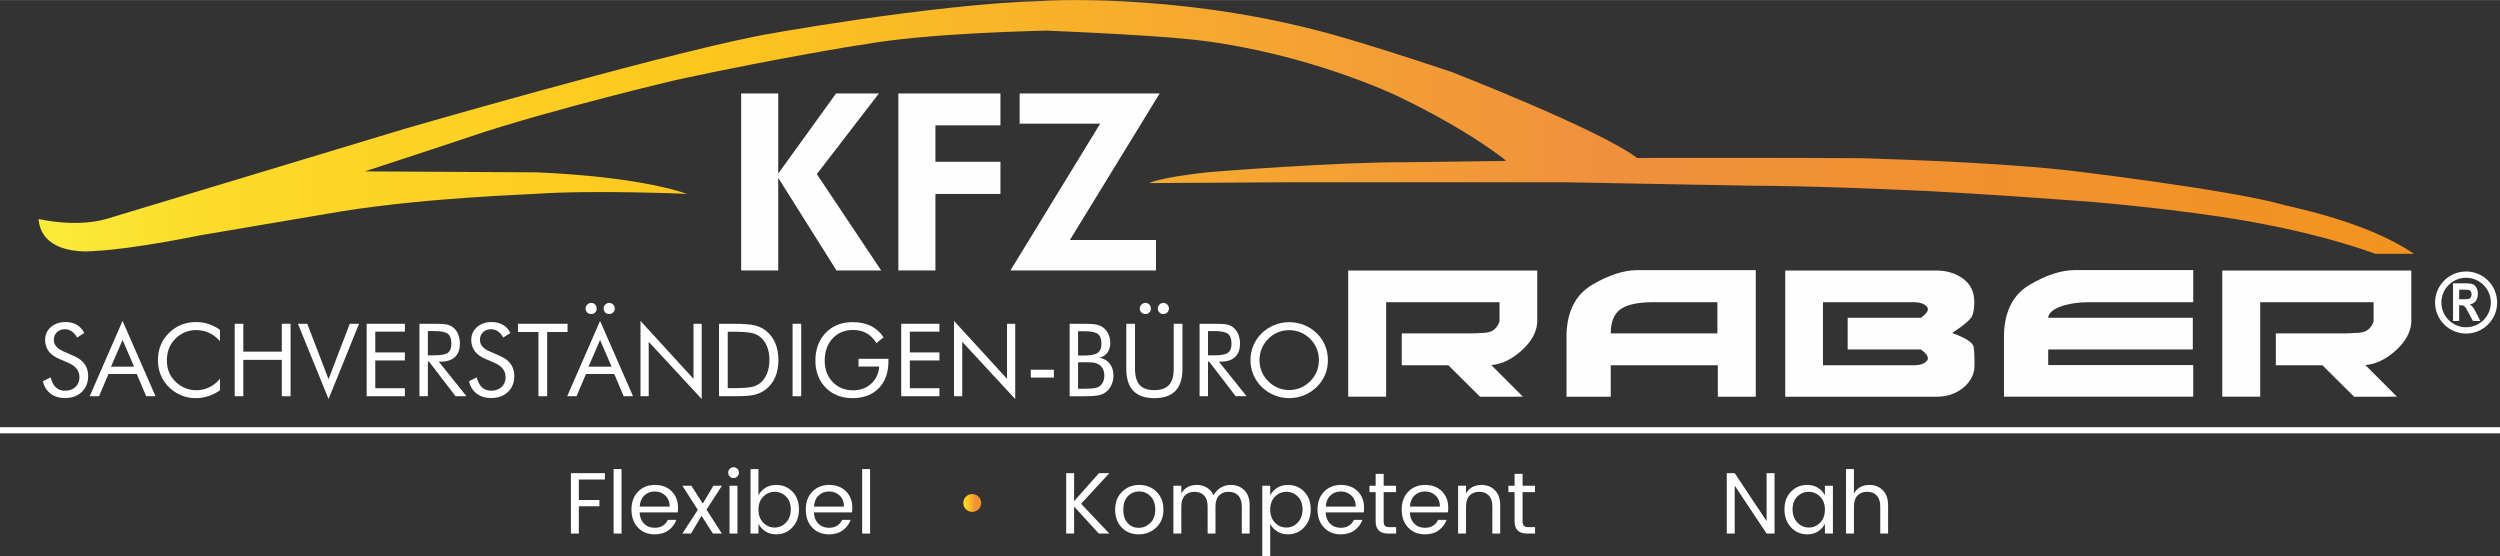
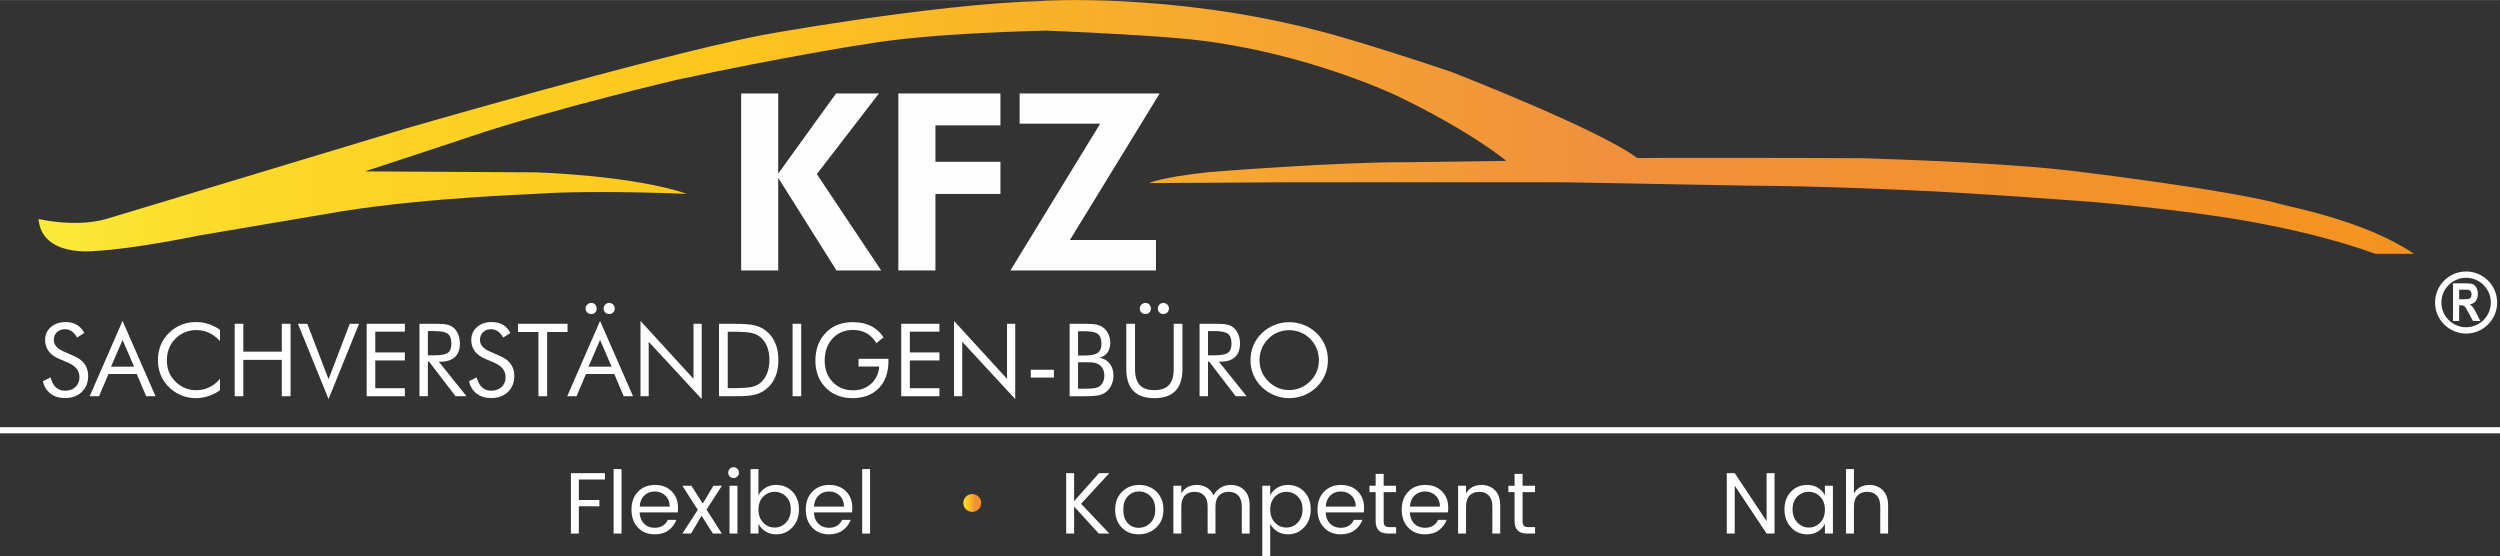
<svg xmlns="http://www.w3.org/2000/svg" xmlns:xlink="http://www.w3.org/1999/xlink" xml:space="preserve" width="1137px" height="253px" style="shape-rendering:geometricPrecision; text-rendering:geometricPrecision; image-rendering:optimizeQuality; fill-rule:evenodd; clip-rule:evenodd" viewBox="0 0 520.479 115.784">
  <rect x="0" y="0" width="520.479" height="115.784" fill="#333333" stroke="none" />
  <defs>
    <style type="text/css">
   
    .fil0 {fill:#FEFEFE}
    .fil1 {fill:#FEFEFE;fill-rule:nonzero}
    .fil2 {fill:url(#id0)}
    .fil3 {fill:url(#id1)}
   
  </style>
    <linearGradient id="id0" gradientUnits="userSpaceOnUse" x1="8.027" y1="26.01" x2="502.555" y2="26.01">
      <stop offset="0" style="stop-color:#FBEB3B" />
      <stop offset="0.071" style="stop-color:#FCDB2A" />
      <stop offset="0.278" style="stop-color:#FDC71E" />
      <stop offset="0.659" style="stop-color:#F0903D" />
      <stop offset="1" style="stop-color:#F3931E" />
    </linearGradient>
    <linearGradient id="id1" gradientUnits="userSpaceOnUse" xlink:href="#id0" x1="200.555" y1="104.7" x2="204.275" y2="104.7">
  </linearGradient>
  </defs>
  <g id="Ebene_x0020_1">
-     <path class="fil0" d="M320.042 56.308l0 10.831c-0.15,2.047 -1.218,3.973 -3.205,5.778 -2.047,1.865 -4.167,2.89 -6.364,3.069l6.591 6.588 -8.939 0.001 -6.588 -6.541 -9.703 0 0 -6.638 14.216 0c0.33,0 0.683,-0.005 1.061,-0.021 0.375,-0.015 0.773,-0.038 1.196,-0.07l0.496 0c1.052,-0.059 1.835,-0.314 2.346,-0.765 0.511,-0.482 0.857,-1.039 1.039,-1.673l0 -3.97 -23.605 0 0 19.676 -7.898 0.001 0 -26.266 39.356 0 0 0zm15.299 26.267l-9.207 0 0 -12.996c0.15,-4.846 1.926,-8.276 5.326,-10.291 3.461,-2.045 6.619,-3.069 9.478,-3.069l24.599 0 0 26.357 -7.9 0 0 -6.541 -22.295 0 0 6.541 0 0zm8.847 -19.677l0 0c-3.13,0 -5.386,0.482 -6.77,1.444 -1.385,0.964 -2.077,2.649 -2.077,5.054l22.206 0.001 0 -6.498 -13.359 0 0 0zm58.987 -6.59c2.134,0 3.987,0.573 5.55,1.716 1.536,1.143 2.303,2.752 2.303,4.828 0,0.572 -0.031,1.084 -0.09,1.536 -0.058,0.45 -0.163,0.871 -0.318,1.263 -0.27,0.784 -1.668,2 -4.197,3.654 2.862,1.056 4.352,2.019 4.469,2.892 0.061,0.36 0.104,0.789 0.135,1.284 0.029,0.496 0.047,1.061 0.047,1.694l0 0.859c0,1.801 -0.768,3.353 -2.304,4.647 -1.533,1.263 -3.383,1.894 -5.55,1.894l-31.548 0 0 -26.266 31.504 0 0 0zm-23.649 6.59l0 0 0 13.135 18.958 0c1.168,0 2.045,-0.286 2.611,-0.859 0.182,-0.181 0.275,-0.377 0.275,-0.587 0,-0.541 -0.483,-1.158 -1.448,-1.85l-15.252 0 0 -6.589 15.252 0c0.965,-0.692 1.448,-1.293 1.448,-1.806 0,-0.21 -0.092,-0.406 -0.275,-0.587 -0.567,-0.571 -1.458,-0.857 -2.66,-0.857l-18.91 0 0 0zm46.892 9.838l0 3.25 30.194 -0.001 0 6.588 -39.4 0.001 0 -12.997c0.149,-4.845 1.928,-8.275 5.326,-10.29 3.462,-2.045 6.619,-3.069 9.476,-3.069l24.6 0 0 6.68 -21.349 0c-1.567,0 -2.903,0.107 -4.015,0.316 -1.115,0.21 -2.032,0.474 -2.753,0.788 -0.726,0.317 -1.248,0.663 -1.58,1.041 -0.331,0.375 -0.498,0.744 -0.498,1.104l30.105 0 0 6.589 -30.105 0zm75.596 -16.428l0 10.831c-0.149,2.047 -1.215,3.973 -3.203,5.778 -2.045,1.865 -4.169,2.89 -6.363,3.069l6.59 6.588 -8.938 0.001 -6.588 -6.541 -9.702 0 0 -6.638 14.214 0c0.332,0 0.686,-0.005 1.061,-0.021 0.375,-0.015 0.773,-0.038 1.196,-0.07l0.497 0c1.051,-0.059 1.832,-0.314 2.345,-0.765 0.514,-0.482 0.859,-1.039 1.041,-1.673l0 -3.97 -23.606 0 0 19.676 -7.899 0.001 0 -26.266 39.354 0 0 0z" />
    <path class="fil1" d="M15.389 74.1c0.981,0.418 1.723,0.974 2.222,1.667 0.496,0.696 0.745,1.516 0.745,2.461 0,1.389 -0.44,2.507 -1.322,3.354 -0.882,0.847 -2.053,1.273 -3.509,1.273 -1.189,0 -2.184,-0.302 -2.989,-0.911 -0.801,-0.608 -1.343,-1.474 -1.624,-2.591l1.624 -0.805c0.222,0.914 0.584,1.607 1.087,2.074 0.506,0.471 1.139,0.707 1.902,0.707 0.9,0 1.628,-0.26 2.184,-0.777 0.555,-0.52 0.833,-1.192 0.833,-2.025 0,-0.672 -0.194,-1.259 -0.58,-1.755 -0.39,-0.5 -0.974,-0.918 -1.758,-1.263l-1.832 -0.784c-1.003,-0.419 -1.751,-0.957 -2.24,-1.617 -0.493,-0.658 -0.739,-1.449 -0.739,-2.366 0,-1.073 0.397,-1.959 1.196,-2.658 0.795,-0.7 1.811,-1.052 3.049,-1.052 0.907,0 1.691,0.194 2.352,0.577 0.665,0.383 1.182,0.953 1.551,1.702l-1.484 0.946c-0.334,-0.583 -0.714,-1.016 -1.132,-1.301 -0.419,-0.284 -0.893,-0.429 -1.421,-0.429 -0.672,0 -1.224,0.208 -1.653,0.619 -0.429,0.412 -0.643,0.935 -0.643,1.576 0,0.534 0.165,0.998 0.496,1.389 0.327,0.394 0.84,0.739 1.533,1.041l2.152 0.95z" />
    <path id="1" class="fil1" d="M25.516 70.763l-2.398 5.552 4.8 0 -2.401 -5.552zm0 -3.966l6.864 15.679 -1.948 0 -1.959 -4.624 -5.894 0 -1.955 4.624 -1.948 0 6.839 -15.679z" />
    <path id="12" class="fil1" d="M45.801 70.998c-0.721,-0.78 -1.491,-1.361 -2.307,-1.734 -0.819,-0.376 -1.723,-0.562 -2.711,-0.562 -0.798,0 -1.575,0.162 -2.334,0.485 -0.756,0.32 -1.417,0.771 -1.973,1.347 -0.577,0.598 -1.01,1.266 -1.298,2.004 -0.288,0.739 -0.433,1.555 -0.433,2.447 0,0.7 0.084,1.347 0.257,1.938 0.172,0.591 0.429,1.132 0.774,1.625 0.605,0.858 1.346,1.519 2.229,1.983 0.882,0.464 1.836,0.696 2.859,0.696 0.964,0 1.856,-0.201 2.679,-0.598 0.826,-0.397 1.579,-0.992 2.258,-1.783l0 2.381c-0.749,0.541 -1.555,0.953 -2.416,1.23 -0.861,0.278 -1.755,0.419 -2.672,0.419 -0.798,0 -1.575,-0.12 -2.331,-0.355 -0.753,-0.236 -1.463,-0.584 -2.12,-1.038 -1.1,-0.759 -1.938,-1.698 -2.518,-2.809 -0.58,-1.115 -0.872,-2.335 -0.872,-3.668 0,-1.16 0.194,-2.219 0.584,-3.168 0.387,-0.953 0.978,-1.814 1.776,-2.591 0.77,-0.742 1.621,-1.298 2.556,-1.663 0.932,-0.369 1.952,-0.552 3.059,-0.552 0.872,0 1.716,0.134 2.532,0.397 0.819,0.264 1.625,0.675 2.423,1.231l0 2.338z" />
    <polygon id="123" class="fil1" points="48.864,82.476 48.864,67.394 50.657,67.394 50.657,73.196 58.67,73.196 58.67,67.394 60.495,67.394 60.495,82.476 58.67,82.476 58.67,74.905 50.657,74.905 50.657,82.476 " />
    <polygon id="1234" class="fil1" points="68.404,83.063 62.029,67.394 63.973,67.394 68.404,78.931 72.813,67.394 74.751,67.394 " />
    <polygon id="12345" class="fil1" points="76.336,82.476 76.336,67.394 84.29,67.394 84.29,69.033 78.13,69.033 78.13,73.358 84.29,73.358 84.29,75.028 78.13,75.028 78.13,80.805 84.29,80.805 84.29,82.476 " />
    <path id="123456" class="fil1" d="M87.328 82.476l0 -15.081 3.541 0c1.012,0 1.751,0.056 2.222,0.169 0.472,0.116 0.886,0.309 1.242,0.584 0.447,0.348 0.794,0.819 1.04,1.406 0.25,0.587 0.373,1.238 0.373,1.952 0,1.234 -0.345,2.173 -1.038,2.816 -0.689,0.643 -1.702,0.964 -3.034,0.964l-0.32 0 5.763 7.191 -2.279 0 -5.503 -7.191 -0.256 0 0 7.191 -1.751 0zm1.751 -13.566l0 5.046 1.368 0c1.403,0 2.342,-0.18 2.817,-0.541 0.475,-0.359 0.71,-0.988 0.71,-1.888 0,-0.967 -0.242,-1.646 -0.731,-2.036 -0.489,-0.387 -1.421,-0.58 -2.796,-0.58l-1.368 0z" />
    <path id="1234567" class="fil1" d="M104.108 74.1c0.981,0.418 1.723,0.974 2.222,1.667 0.496,0.696 0.745,1.516 0.745,2.461 0,1.389 -0.44,2.507 -1.322,3.354 -0.882,0.847 -2.053,1.273 -3.509,1.273 -1.189,0 -2.184,-0.302 -2.989,-0.911 -0.801,-0.608 -1.343,-1.474 -1.624,-2.591l1.624 -0.805c0.222,0.914 0.584,1.607 1.087,2.074 0.506,0.471 1.139,0.707 1.902,0.707 0.9,0 1.628,-0.26 2.184,-0.777 0.555,-0.52 0.833,-1.192 0.833,-2.025 0,-0.672 -0.194,-1.259 -0.58,-1.755 -0.39,-0.5 -0.974,-0.918 -1.758,-1.263l-1.832 -0.784c-1.003,-0.419 -1.751,-0.957 -2.24,-1.617 -0.493,-0.658 -0.739,-1.449 -0.739,-2.366 0,-1.073 0.397,-1.959 1.196,-2.658 0.795,-0.7 1.811,-1.052 3.049,-1.052 0.907,0 1.691,0.194 2.352,0.577 0.665,0.383 1.182,0.953 1.551,1.702l-1.484 0.946c-0.334,-0.583 -0.714,-1.016 -1.132,-1.301 -0.419,-0.284 -0.893,-0.429 -1.421,-0.429 -0.672,0 -1.224,0.208 -1.653,0.619 -0.429,0.412 -0.643,0.935 -0.643,1.576 0,0.534 0.165,0.998 0.496,1.389 0.327,0.394 0.84,0.739 1.533,1.041l2.152 0.95z" />
    <polygon id="12345678" class="fil1" points="112.101,82.476 112.101,69.103 107.835,69.103 107.835,67.394 118.159,67.394 118.159,69.103 113.915,69.103 113.915,82.476 " />
    <path id="123456789" class="fil1" d="M124.928 70.763l-2.398 5.552 4.8 0 -2.401 -5.552zm0 -3.966l6.864 15.679 -1.948 0 -1.959 -4.624 -5.894 0 -1.955 4.624 -1.948 0 6.839 -15.679zm0.742 -2.595c0,-0.31 0.116,-0.577 0.344,-0.809 0.232,-0.229 0.5,-0.344 0.809,-0.344 0.316,0 0.587,0.112 0.819,0.341 0.229,0.225 0.344,0.495 0.344,0.812 0,0.337 -0.109,0.615 -0.33,0.833 -0.218,0.221 -0.496,0.33 -0.833,0.33 -0.33,0 -0.605,-0.109 -0.823,-0.33 -0.221,-0.218 -0.33,-0.496 -0.33,-0.833zm-3.759 0c0,-0.303 0.12,-0.57 0.355,-0.802 0.236,-0.236 0.514,-0.351 0.83,-0.351 0.316,0 0.584,0.112 0.802,0.341 0.221,0.225 0.33,0.495 0.33,0.812 0,0.344 -0.105,0.622 -0.313,0.84 -0.211,0.214 -0.482,0.323 -0.819,0.323 -0.344,0 -0.626,-0.109 -0.851,-0.33 -0.221,-0.218 -0.334,-0.496 -0.334,-0.833z" />
    <polygon id="12345678910" class="fil1" points="133.346,82.476 133.346,66.797 144.38,78.851 144.38,67.394 146.089,67.394 146.089,83.063 135.055,71.143 135.055,82.476 " />
    <path id="1234567891011" class="fil1" d="M151.508 80.788l1.143 0c1.857,0 3.14,-0.081 3.854,-0.243 0.714,-0.162 1.308,-0.436 1.783,-0.83 0.619,-0.513 1.086,-1.178 1.41,-1.994 0.324,-0.812 0.486,-1.744 0.486,-2.795 0,-1.059 -0.158,-1.987 -0.479,-2.789 -0.32,-0.798 -0.791,-1.459 -1.417,-1.983 -0.475,-0.397 -1.076,-0.679 -1.807,-0.847 -0.732,-0.169 -2.008,-0.254 -3.83,-0.254l-1.143 0 0 11.734zm-1.815 1.688l0 -15.081 2.898 0c2.141,0 3.65,0.109 4.526,0.323 0.875,0.218 1.645,0.58 2.303,1.087 0.865,0.668 1.522,1.519 1.969,2.556 0.447,1.037 0.668,2.233 0.668,3.583 0,1.347 -0.222,2.539 -0.665,3.573 -0.443,1.03 -1.101,1.881 -1.973,2.549 -0.658,0.507 -1.41,0.869 -2.251,1.087 -0.84,0.214 -2.152,0.323 -3.931,0.323l-0.647 0 -2.898 0z" />
    <polygon id="123456789101112" class="fil1" points="165.01,82.476 165.01,67.394 166.804,67.394 166.804,82.476 " />
    <path id="12345678910111213" class="fil1" d="M178.745 74.687l6.22 0 0 0.506c0,2.373 -0.672,4.248 -2.019,5.623 -1.346,1.375 -3.182,2.06 -5.51,2.06 -0.711,0 -1.385,-0.074 -2.026,-0.225 -0.643,-0.151 -1.234,-0.373 -1.776,-0.661 -1.238,-0.679 -2.194,-1.618 -2.865,-2.817 -0.672,-1.199 -1.01,-2.56 -1.01,-4.086 0,-1.256 0.201,-2.391 0.601,-3.404 0.404,-1.012 1.01,-1.906 1.818,-2.672 0.682,-0.647 1.47,-1.136 2.37,-1.463 0.9,-0.33 1.895,-0.496 2.989,-0.496 1.449,0 2.704,0.264 3.77,0.788 1.065,0.527 1.948,1.318 2.648,2.373l-1.505 1.206c-0.541,-0.914 -1.22,-1.597 -2.029,-2.054 -0.808,-0.457 -1.751,-0.686 -2.823,-0.686 -1.751,0 -3.172,0.59 -4.262,1.772 -1.094,1.182 -1.639,2.725 -1.639,4.635 0,1.8 0.556,3.277 1.663,4.43 1.107,1.153 2.521,1.73 4.237,1.73 1.512,0 2.771,-0.457 3.777,-1.375 1.005,-0.918 1.564,-2.11 1.674,-3.58l-4.304 0 0 -1.607z" />
    <polygon id="1234567891011121314" class="fil1" points="187.627,82.476 187.627,67.394 195.581,67.394 195.581,69.033 189.421,69.033 189.421,73.358 195.581,73.358 195.581,75.028 189.421,75.028 189.421,80.805 195.581,80.805 195.581,82.476 " />
    <polygon id="123456789101112131415" class="fil1" points="198.619,82.476 198.619,66.797 209.653,78.851 209.653,67.394 211.362,67.394 211.362,83.063 200.328,71.143 200.328,82.476 " />
    <polygon id="12345678910111213141516" class="fil1" points="214.605,76.962 219.414,76.962 219.414,78.591 214.605,78.591 " />
    <path id="1234567891011121314151617" class="fil1" d="M222.691 82.476l0 -15.081 3.144 0c1.104,0 1.92,0.056 2.444,0.169 0.528,0.116 0.978,0.309 1.354,0.584 0.482,0.355 0.854,0.815 1.118,1.375 0.264,0.559 0.397,1.171 0.397,1.839 0,0.795 -0.19,1.463 -0.569,1.998 -0.383,0.538 -0.935,0.911 -1.663,1.125 0.893,0.137 1.596,0.535 2.117,1.199 0.517,0.661 0.777,1.498 0.777,2.507 0,0.605 -0.109,1.182 -0.33,1.73 -0.218,0.552 -0.524,1.019 -0.918,1.414 -0.425,0.418 -0.949,0.714 -1.575,0.886 -0.626,0.172 -1.674,0.257 -3.15,0.257l-3.144 0zm1.751 -7.068l0 5.503 1.392 0c0.953,0 1.642,-0.038 2.064,-0.112 0.422,-0.077 0.759,-0.207 1.016,-0.394 0.309,-0.218 0.552,-0.524 0.732,-0.914 0.179,-0.394 0.267,-0.826 0.267,-1.301 0,-0.548 -0.105,-1.027 -0.32,-1.431 -0.211,-0.404 -0.52,-0.721 -0.928,-0.95 -0.239,-0.144 -0.516,-0.246 -0.833,-0.309 -0.316,-0.06 -0.805,-0.091 -1.473,-0.091l-0.524 0 -1.392 0zm0 -6.46l0 5.049 1.392 0c1.276,0 2.177,-0.187 2.697,-0.555 0.524,-0.373 0.784,-0.999 0.784,-1.878 0,-0.967 -0.242,-1.645 -0.728,-2.032 -0.482,-0.39 -1.403,-0.584 -2.753,-0.584l-1.392 0z" />
    <path id="123456789101112131415161718" class="fil1" d="M234.485 67.394l1.815 0 0 9.381c0,1.526 0.323,2.644 0.974,3.358 0.647,0.714 1.667,1.073 3.052,1.073 1.385,0 2.405,-0.359 3.053,-1.073 0.651,-0.714 0.974,-1.832 0.974,-3.358l0 -9.381 1.825 0 0 9.381c0,2.043 -0.486,3.569 -1.459,4.582 -0.971,1.013 -2.433,1.519 -4.392,1.519 -1.952,0 -3.41,-0.506 -4.381,-1.519 -0.974,-1.013 -1.459,-2.539 -1.459,-4.582l0 -9.381zm6.561 -3.193c0,-0.31 0.116,-0.577 0.345,-0.809 0.232,-0.229 0.499,-0.344 0.808,-0.344 0.316,0 0.587,0.112 0.819,0.341 0.229,0.225 0.345,0.495 0.345,0.812 0,0.337 -0.109,0.615 -0.331,0.833 -0.218,0.221 -0.496,0.33 -0.833,0.33 -0.33,0 -0.605,-0.109 -0.822,-0.33 -0.222,-0.218 -0.331,-0.496 -0.331,-0.833zm-3.759 0c0,-0.303 0.12,-0.57 0.355,-0.802 0.235,-0.236 0.513,-0.351 0.83,-0.351 0.317,0 0.584,0.112 0.802,0.341 0.222,0.225 0.33,0.495 0.33,0.812 0,0.344 -0.105,0.622 -0.313,0.84 -0.211,0.214 -0.481,0.323 -0.819,0.323 -0.344,0 -0.626,-0.109 -0.851,-0.33 -0.222,-0.218 -0.334,-0.496 -0.334,-0.833z" />
    <path id="12345678910111213141516171819" class="fil1" d="M249.742 82.476l0 -15.081 3.541 0c1.012,0 1.751,0.056 2.222,0.169 0.472,0.116 0.886,0.309 1.242,0.584 0.447,0.348 0.794,0.819 1.04,1.406 0.25,0.587 0.373,1.238 0.373,1.952 0,1.234 -0.345,2.173 -1.038,2.816 -0.689,0.643 -1.702,0.964 -3.034,0.964l-0.32 0 5.763 7.191 -2.279 0 -5.503 -7.191 -0.256 0 0 7.191 -1.751 0zm1.751 -13.566l0 5.046 1.368 0c1.403,0 2.342,-0.18 2.817,-0.541 0.475,-0.359 0.71,-0.988 0.71,-1.888 0,-0.967 -0.242,-1.646 -0.731,-2.036 -0.489,-0.387 -1.421,-0.58 -2.796,-0.58l-1.368 0z" />
    <path id="1234567891011121314151617181920" class="fil1" d="M268.403 81.189c0.823,0 1.607,-0.155 2.356,-0.468 0.745,-0.313 1.417,-0.77 2.015,-1.368 0.59,-0.587 1.041,-1.259 1.35,-2.008 0.309,-0.749 0.464,-1.541 0.464,-2.381 0,-0.844 -0.155,-1.645 -0.468,-2.408 -0.313,-0.763 -0.763,-1.435 -1.346,-2.019 -0.591,-0.59 -1.259,-1.04 -2.005,-1.35 -0.749,-0.309 -1.536,-0.464 -2.366,-0.464 -0.84,0 -1.635,0.155 -2.384,0.464 -0.749,0.31 -1.414,0.76 -1.99,1.35 -0.591,0.598 -1.041,1.273 -1.35,2.029 -0.31,0.757 -0.465,1.555 -0.465,2.398 0,0.84 0.155,1.628 0.461,2.37 0.306,0.742 0.756,1.417 1.354,2.019 0.605,0.605 1.276,1.061 2.015,1.371 0.742,0.309 1.526,0.464 2.359,0.464zm8.059 -6.224c0,1.08 -0.201,2.096 -0.598,3.049 -0.397,0.957 -0.981,1.804 -1.741,2.546 -0.763,0.742 -1.642,1.312 -2.634,1.716 -0.995,0.401 -2.025,0.601 -3.087,0.601 -1.065,0 -2.092,-0.2 -3.08,-0.601 -0.985,-0.404 -1.86,-0.974 -2.623,-1.716 -0.77,-0.749 -1.354,-1.6 -1.755,-2.556 -0.404,-0.953 -0.605,-1.966 -0.605,-3.038 0,-1.079 0.201,-2.095 0.605,-3.056 0.401,-0.956 0.985,-1.81 1.755,-2.559 0.756,-0.735 1.631,-1.301 2.619,-1.698 0.988,-0.397 2.019,-0.598 3.084,-0.598 1.069,0 2.103,0.201 3.094,0.598 0.996,0.397 1.871,0.963 2.627,1.698 0.759,0.742 1.343,1.593 1.741,2.549 0.397,0.96 0.598,1.98 0.598,3.066z" />
    <polygon class="fil1" points="154.302,56.289 154.302,19.443 162.021,19.443 162.021,36.126 174.058,19.443 182.98,19.443 170.059,36.23 183.451,56.289 174.15,56.289 162.021,37.011 162.021,56.289 " />
    <polygon id="1" class="fil1" points="187.029,56.289 187.029,19.443 208.283,19.443 208.283,26.084 194.748,26.084 194.748,33.67 208.283,33.67 208.283,40.362 194.748,40.362 194.748,56.289 " />
    <polygon id="12" class="fil1" points="240.665,56.289 210.362,56.289 229.049,25.731 212.281,25.731 212.281,19.443 241.431,19.443 222.744,49.949 240.665,49.949 " />
    <path class="fil2" d="M8.027 45.576c0,0 7.59,1.84 14.092,0 0.056,0 62.456,-18.866 62.456,-18.866 0,0 50.617,-14.667 72.181,-19.034 0.175,-0.171 37.743,-6.913 59.988,-7.477 -0.055,-0.059 26.913,-1.784 57.398,6.096 0,0 7.674,1.828 27.95,8.628 0,0 30.846,11.978 38.753,17.959 0.042,-0.043 35.321,-0.062 47.151,0.042 0.042,0.043 25.18,0.661 41.493,2.418 0.966,0.07 34.949,4.129 46.077,7.333 1.828,0.507 17.297,3.489 26.989,10.148l-8.023 0.001c-5.904,-2.152 -14.251,-4.489 -24.039,-6.329 0.031,0 -11.939,-2.448 -34.395,-4.429 0,0 -24.867,-1.926 -39.591,-2.526 0,0.022 -18.21,-0.868 -32.181,-0.898 0.031,0 -39.028,-0.717 -39.028,-0.717l-56.069 0 -30.02 0.177c0,0 2.379,-1.204 12.39,-2.27 -0.028,-0.025 27.442,-2.185 41.439,-2.074l20.559 -0.282c0,0 -7.305,-6.156 -23.013,-13.665 0,0.034 -18.192,-8.737 -41.258,-11.471 -0.121,0.031 -5.822,-0.907 -31.523,-1.987 -0.048,0.056 -24.296,0.373 -38.417,2.963 0.058,-0.087 -17.999,2.874 -37.528,7.08 0.083,-0.089 -27.406,6.442 -43.996,12.042 -0.03,0.059 -21.882,7.225 -21.882,7.225l35.655 0.203c0,0 20.046,0.6 31.405,4.483 0,0 -19.297,-0.865 -31.666,0 -0.026,0.085 -21.562,0.662 -40.193,3.62 -0.087,0.03 -29.532,5.009 -29.532,5.009 0,0 -14.035,2.901 -21.884,3.252 0.019,0.022 -11.098,1.376 -11.738,-6.651l0 0z" />
    <path class="fil0" d="M510.699 66.814l0 -7.847 2.688 0c0.675,0 1.166,0.071 1.472,0.212 0.307,0.141 0.552,0.391 0.736,0.751 0.184,0.362 0.275,0.773 0.275,1.237 0,0.588 -0.14,1.076 -0.418,1.459 -0.278,0.382 -0.696,0.625 -1.251,0.724 0.276,0.201 0.505,0.42 0.684,0.66 0.18,0.24 0.421,0.663 0.726,1.273l0.773 1.531 -1.527 0 -0.923 -1.708c-0.328,-0.61 -0.552,-0.994 -0.673,-1.153 -0.121,-0.159 -0.249,-0.267 -0.384,-0.327 -0.135,-0.059 -0.348,-0.088 -0.643,-0.088l-0.257 0 0 3.276 -1.278 0zm1.278 -4.529l0.943 0c0.613,0 0.995,-0.031 1.149,-0.095 0.151,-0.064 0.27,-0.175 0.357,-0.333 0.085,-0.157 0.129,-0.353 0.129,-0.588 0,-0.265 -0.057,-0.477 -0.17,-0.639 -0.114,-0.163 -0.274,-0.265 -0.482,-0.309 -0.103,-0.017 -0.413,-0.025 -0.931,-0.025l-0.995 0 0 1.989zm1.446 -4.467c2.844,0 5.149,2.305 5.149,5.148 0,2.844 -2.305,5.149 -5.149,5.149 -2.843,0 -5.148,-2.305 -5.148,-5.149 0,-2.843 2.305,-5.148 5.148,-5.148zm0 -1.312c3.568,0 6.461,2.893 6.461,6.461 0,3.568 -2.893,6.461 -6.461,6.461 -3.568,0 -6.461,-2.893 -6.461,-6.461 0,-3.568 2.893,-6.461 6.461,-6.461z" />
    <polygon class="fil1" points="118.858,111.067 118.858,98.493 125.934,98.493 125.934,99.817 120.509,99.817 120.509,104.081 124.791,104.081 124.791,105.388 120.509,105.388 120.509,111.067 " />
    <polygon id="1" class="fil1" points="127.748,111.067 127.748,97.64 129.399,97.64 129.399,111.067 " />
    <path id="12" class="fil1" d="M136.294 111.23c-1.428,0 -2.589,-0.472 -3.483,-1.415 -0.895,-0.944 -1.343,-2.189 -1.343,-3.738 0,-1.549 0.453,-2.791 1.361,-3.729 0.907,-0.937 2.083,-1.406 3.529,-1.406 1.446,0 2.607,0.444 3.484,1.333 0.877,0.889 1.315,2.023 1.315,3.402 0,0.351 -0.024,0.678 -0.072,0.98l-7.929 0c0.049,0.992 0.36,1.775 0.934,2.35 0.575,0.574 1.31,0.861 2.205,0.861 0.678,0 1.249,-0.151 1.715,-0.453 0.466,-0.303 0.807,-0.702 1.025,-1.198l1.778 0c-0.315,0.871 -0.856,1.591 -1.624,2.159 -0.768,0.568 -1.733,0.853 -2.894,0.853zm3.139 -5.77c-0.012,-0.955 -0.315,-1.721 -0.907,-2.295 -0.593,-0.574 -1.328,-0.862 -2.205,-0.862 -0.877,0 -1.605,0.282 -2.186,0.844 -0.581,0.562 -0.901,1.333 -0.961,2.313l6.26 0z" />
    <polygon id="123" class="fil1" points="150.301,101.106 147.09,106.077 150.283,111.067 148.414,111.067 146.056,107.365 143.86,111.067 142.064,111.067 145.275,106.131 142.064,101.106 143.933,101.106 146.309,104.825 148.523,101.106 " />
    <path id="1234" class="fil1" d="M153.513 99.182c-0.217,0.218 -0.483,0.327 -0.798,0.327 -0.315,0 -0.578,-0.109 -0.789,-0.327 -0.211,-0.218 -0.317,-0.484 -0.317,-0.798 0,-0.315 0.109,-0.581 0.327,-0.799 0.218,-0.217 0.481,-0.327 0.789,-0.327 0.308,0 0.572,0.109 0.789,0.327 0.218,0.218 0.327,0.484 0.327,0.799 0,0.314 -0.109,0.58 -0.327,0.798zm-1.633 11.884l0 -9.961 1.651 0 0 9.961 -1.651 0z" />
    <path id="12345" class="fil1" d="M161.27 109.815c0.925,0 1.718,-0.348 2.377,-1.044 0.659,-0.695 0.988,-1.609 0.988,-2.739 0,-1.131 -0.329,-2.023 -0.988,-2.676 -0.659,-0.653 -1.452,-0.98 -2.377,-0.98 -0.925,0 -1.717,0.339 -2.377,1.016 -0.659,0.677 -0.989,1.575 -0.989,2.694 0,1.119 0.33,2.02 0.989,2.704 0.659,0.684 1.451,1.025 2.377,1.025zm0.317 -8.873c1.367,0 2.501,0.469 3.402,1.406 0.901,0.938 1.352,2.165 1.352,3.684 0,1.518 -0.454,2.764 -1.361,3.738 -0.907,0.974 -2.038,1.461 -3.393,1.461 -0.846,0 -1.588,-0.203 -2.222,-0.608 -0.635,-0.405 -1.122,-0.934 -1.461,-1.588l0 2.032 -1.651 0 0 -13.427 1.651 0 0 5.462c0.339,-0.641 0.826,-1.162 1.461,-1.561 0.635,-0.399 1.376,-0.599 2.222,-0.599z" />
    <path id="123456" class="fil1" d="M172.583 111.23c-1.428,0 -2.589,-0.472 -3.483,-1.415 -0.895,-0.944 -1.343,-2.189 -1.343,-3.738 0,-1.549 0.453,-2.791 1.361,-3.729 0.907,-0.937 2.083,-1.406 3.529,-1.406 1.446,0 2.607,0.444 3.484,1.333 0.877,0.889 1.315,2.023 1.315,3.402 0,0.351 -0.024,0.678 -0.072,0.98l-7.929 0c0.049,0.992 0.36,1.775 0.934,2.35 0.575,0.574 1.31,0.861 2.205,0.861 0.678,0 1.249,-0.151 1.715,-0.453 0.466,-0.303 0.807,-0.702 1.025,-1.198l1.778 0c-0.315,0.871 -0.856,1.591 -1.624,2.159 -0.768,0.568 -1.733,0.853 -2.894,0.853zm3.139 -5.77c-0.012,-0.955 -0.315,-1.721 -0.907,-2.295 -0.593,-0.574 -1.328,-0.862 -2.205,-0.862 -0.877,0 -1.605,0.282 -2.186,0.844 -0.581,0.562 -0.901,1.333 -0.961,2.313l6.26 0z" />
    <polygon id="1234567" class="fil1" points="179.495,111.067 179.495,97.64 181.146,97.64 181.146,111.067 " />
    <polygon id="12345678" class="fil1" points="223.621,111.067 221.97,111.067 221.97,98.493 223.621,98.493 223.621,104.317 228.792,98.493 230.951,98.493 225.072,104.862 230.951,111.067 228.756,111.067 223.621,105.442 " />
    <path id="123456789" class="fil1" d="M237.066 109.869c0.932,0 1.739,-0.335 2.423,-1.007 0.684,-0.671 1.025,-1.6 1.025,-2.785 0,-1.186 -0.327,-2.111 -0.979,-2.776 -0.653,-0.665 -1.449,-0.998 -2.386,-0.998 -0.937,0 -1.721,0.333 -2.35,0.998 -0.629,0.665 -0.944,1.594 -0.944,2.785 0,1.192 0.302,2.12 0.907,2.785 0.605,0.665 1.373,0.998 2.304,0.998zm-3.529 -0.054c-0.913,-0.944 -1.37,-2.184 -1.37,-3.72 0,-1.536 0.477,-2.779 1.433,-3.728 0.956,-0.95 2.153,-1.424 3.593,-1.424 1.439,0 2.637,0.475 3.593,1.424 0.955,0.95 1.434,2.189 1.434,3.719 0,1.53 -0.499,2.77 -1.497,3.72 -0.998,0.95 -2.217,1.424 -3.656,1.424 -1.439,0 -2.616,-0.472 -3.529,-1.415z" />
    <path id="12345678910" class="fil1" d="M245.938 101.106l0 1.615c0.678,-1.185 1.76,-1.778 3.248,-1.778 0.762,0 1.451,0.184 2.068,0.553 0.617,0.369 1.083,0.904 1.397,1.606 0.363,-0.678 0.856,-1.207 1.479,-1.588 0.623,-0.381 1.333,-0.572 2.132,-0.572 1.125,0 2.056,0.366 2.795,1.098 0.738,0.732 1.106,1.775 1.106,3.13l0 5.897 -1.633 0 0 -5.625c0,-1.004 -0.245,-1.766 -0.734,-2.286 -0.49,-0.52 -1.158,-0.78 -2.005,-0.78 -0.847,0 -1.515,0.26 -2.005,0.78 -0.49,0.52 -0.735,1.283 -0.735,2.286l0 5.625 -1.633 0 0 -5.625c0,-1.004 -0.242,-1.766 -0.726,-2.286 -0.484,-0.52 -1.152,-0.78 -2.005,-0.78 -0.853,0 -1.524,0.26 -2.014,0.78 -0.49,0.52 -0.735,1.283 -0.735,2.286l0 5.625 -1.651 0 0 -9.961 1.651 0z" />
    <path id="1234567891011" class="fil1" d="M267.811 109.815c0.925,0 1.718,-0.348 2.377,-1.044 0.659,-0.695 0.988,-1.609 0.988,-2.739 0,-1.131 -0.329,-2.023 -0.988,-2.676 -0.659,-0.653 -1.452,-0.98 -2.377,-0.98 -0.925,0 -1.717,0.339 -2.377,1.016 -0.659,0.677 -0.989,1.575 -0.989,2.694 0,1.119 0.33,2.02 0.989,2.704 0.659,0.684 1.451,1.025 2.377,1.025zm0.317 -8.873c1.367,0 2.501,0.469 3.402,1.406 0.901,0.938 1.352,2.165 1.352,3.684 0,1.518 -0.454,2.764 -1.361,3.738 -0.907,0.974 -2.038,1.461 -3.393,1.461 -0.846,0 -1.588,-0.203 -2.222,-0.608 -0.635,-0.405 -1.122,-0.934 -1.461,-1.588l0 6.75 -1.651 0 0 -14.679 1.651 0 0 1.996c0.339,-0.641 0.826,-1.162 1.461,-1.561 0.635,-0.399 1.376,-0.599 2.222,-0.599z" />
    <path id="123456789101112" class="fil1" d="M279.124 111.23c-1.428,0 -2.589,-0.472 -3.483,-1.415 -0.895,-0.944 -1.343,-2.189 -1.343,-3.738 0,-1.549 0.453,-2.791 1.361,-3.729 0.907,-0.937 2.083,-1.406 3.529,-1.406 1.446,0 2.607,0.444 3.484,1.333 0.877,0.889 1.315,2.023 1.315,3.402 0,0.351 -0.024,0.678 -0.072,0.98l-7.929 0c0.049,0.992 0.36,1.775 0.934,2.35 0.575,0.574 1.31,0.861 2.205,0.861 0.678,0 1.249,-0.151 1.715,-0.453 0.466,-0.303 0.807,-0.702 1.025,-1.198l1.778 0c-0.315,0.871 -0.856,1.591 -1.624,2.159 -0.768,0.568 -1.733,0.853 -2.894,0.853zm3.139 -5.77c-0.012,-0.955 -0.315,-1.721 -0.907,-2.295 -0.593,-0.574 -1.328,-0.862 -2.205,-0.862 -0.877,0 -1.605,0.282 -2.186,0.844 -0.581,0.562 -0.901,1.333 -0.961,2.313l6.26 0z" />
    <path id="12345678910111213" class="fil1" d="M289.302 109.724l1.361 0 0 1.343 -1.669 0c-1.73,0 -2.595,-0.853 -2.595,-2.558l0 -6.06 -1.289 0 0 -1.343 1.289 0 0 -2.467 1.669 0 0 2.467 2.576 0 0 1.343 -2.576 0 0 6.06c0,0.448 0.09,0.762 0.272,0.944 0.181,0.181 0.502,0.272 0.961,0.272z" />
    <path id="1234567891011121314" class="fil1" d="M296.651 111.23c-1.428,0 -2.589,-0.472 -3.483,-1.415 -0.895,-0.944 -1.343,-2.189 -1.343,-3.738 0,-1.549 0.453,-2.791 1.361,-3.729 0.907,-0.937 2.083,-1.406 3.529,-1.406 1.446,0 2.607,0.444 3.484,1.333 0.877,0.889 1.315,2.023 1.315,3.402 0,0.351 -0.024,0.678 -0.072,0.98l-7.929 0c0.049,0.992 0.36,1.775 0.934,2.35 0.575,0.574 1.31,0.861 2.205,0.861 0.678,0 1.249,-0.151 1.715,-0.453 0.466,-0.303 0.807,-0.702 1.025,-1.198l1.778 0c-0.315,0.871 -0.856,1.591 -1.624,2.159 -0.768,0.568 -1.733,0.853 -2.894,0.853zm3.139 -5.77c-0.012,-0.955 -0.315,-1.721 -0.907,-2.295 -0.593,-0.574 -1.328,-0.862 -2.205,-0.862 -0.877,0 -1.605,0.282 -2.186,0.844 -0.581,0.562 -0.901,1.333 -0.961,2.313l6.26 0z" />
    <path id="123456789101112131415" class="fil1" d="M305.215 101.106l0 1.615c0.678,-1.185 1.76,-1.778 3.248,-1.778 1.101,0 2.02,0.366 2.758,1.098 0.738,0.732 1.107,1.775 1.107,3.13l0 5.897 -1.633 0 0 -5.625c0,-1.004 -0.242,-1.766 -0.726,-2.286 -0.484,-0.52 -1.152,-0.78 -2.005,-0.78 -0.853,0 -1.524,0.26 -2.014,0.78 -0.49,0.52 -0.735,1.283 -0.735,2.286l0 5.625 -1.651 0 0 -9.961 1.651 0z" />
    <path id="12345678910111213141516" class="fil1" d="M318.224 109.724l1.361 0 0 1.343 -1.669 0c-1.73,0 -2.595,-0.853 -2.595,-2.558l0 -6.06 -1.289 0 0 -1.343 1.289 0 0 -2.467 1.669 0 0 2.467 2.576 0 0 1.343 -2.576 0 0 6.06c0,0.448 0.09,0.762 0.272,0.944 0.181,0.181 0.502,0.272 0.961,0.272z" />
    <polygon id="1234567891011121314151617" class="fil1" points="367.793,98.493 369.444,98.493 369.444,111.067 367.793,111.067 361.152,101.087 361.152,111.067 359.501,111.067 359.501,98.493 361.152,98.493 367.793,108.472 " />
    <path id="123456789101112131415161718" class="fil1" d="M378.943 108.799c0.659,-0.678 0.989,-1.578 0.989,-2.704 0,-1.125 -0.33,-2.026 -0.989,-2.703 -0.659,-0.678 -1.451,-1.016 -2.377,-1.016 -0.925,0 -1.717,0.327 -2.377,0.98 -0.659,0.653 -0.989,1.542 -0.989,2.667 0,1.125 0.333,2.038 0.998,2.74 0.665,0.701 1.457,1.052 2.377,1.052 0.919,0 1.709,-0.339 2.368,-1.016zm-2.676 2.431c-1.355,0 -2.486,-0.487 -3.393,-1.461 -0.907,-0.974 -1.361,-2.22 -1.361,-3.738 0,-1.518 0.45,-2.746 1.351,-3.684 0.901,-0.937 2.035,-1.406 3.402,-1.406 0.847,0 1.588,0.2 2.222,0.599 0.635,0.399 1.116,0.919 1.443,1.561l0 -1.996 1.669 0 0 9.961 -1.669 0 0 -2.032c-0.327,0.653 -0.807,1.183 -1.443,1.588 -0.635,0.405 -1.376,0.608 -2.222,0.608z" />
    <path id="12345678910111213141516171819" class="fil1" d="M385.974 97.64l0 5.08c0.678,-1.185 1.76,-1.778 3.248,-1.778 1.101,0 2.02,0.366 2.758,1.098 0.738,0.732 1.107,1.775 1.107,3.13l0 5.897 -1.633 0 0 -5.625c0,-1.004 -0.242,-1.766 -0.726,-2.286 -0.484,-0.52 -1.152,-0.78 -2.005,-0.78 -0.853,0 -1.524,0.26 -2.014,0.78 -0.49,0.52 -0.735,1.283 -0.735,2.286l0 5.625 -1.651 0 0 -13.427 1.651 0z" />
    <circle class="fil3" cx="202.415" cy="104.7" r="1.86" />
    <circle class="fil3" cx="339.934" cy="104.7" r="1.86" />
    <rect class="fil0" y="88.923" width="520.479" height="1.28" />
  </g>
</svg>